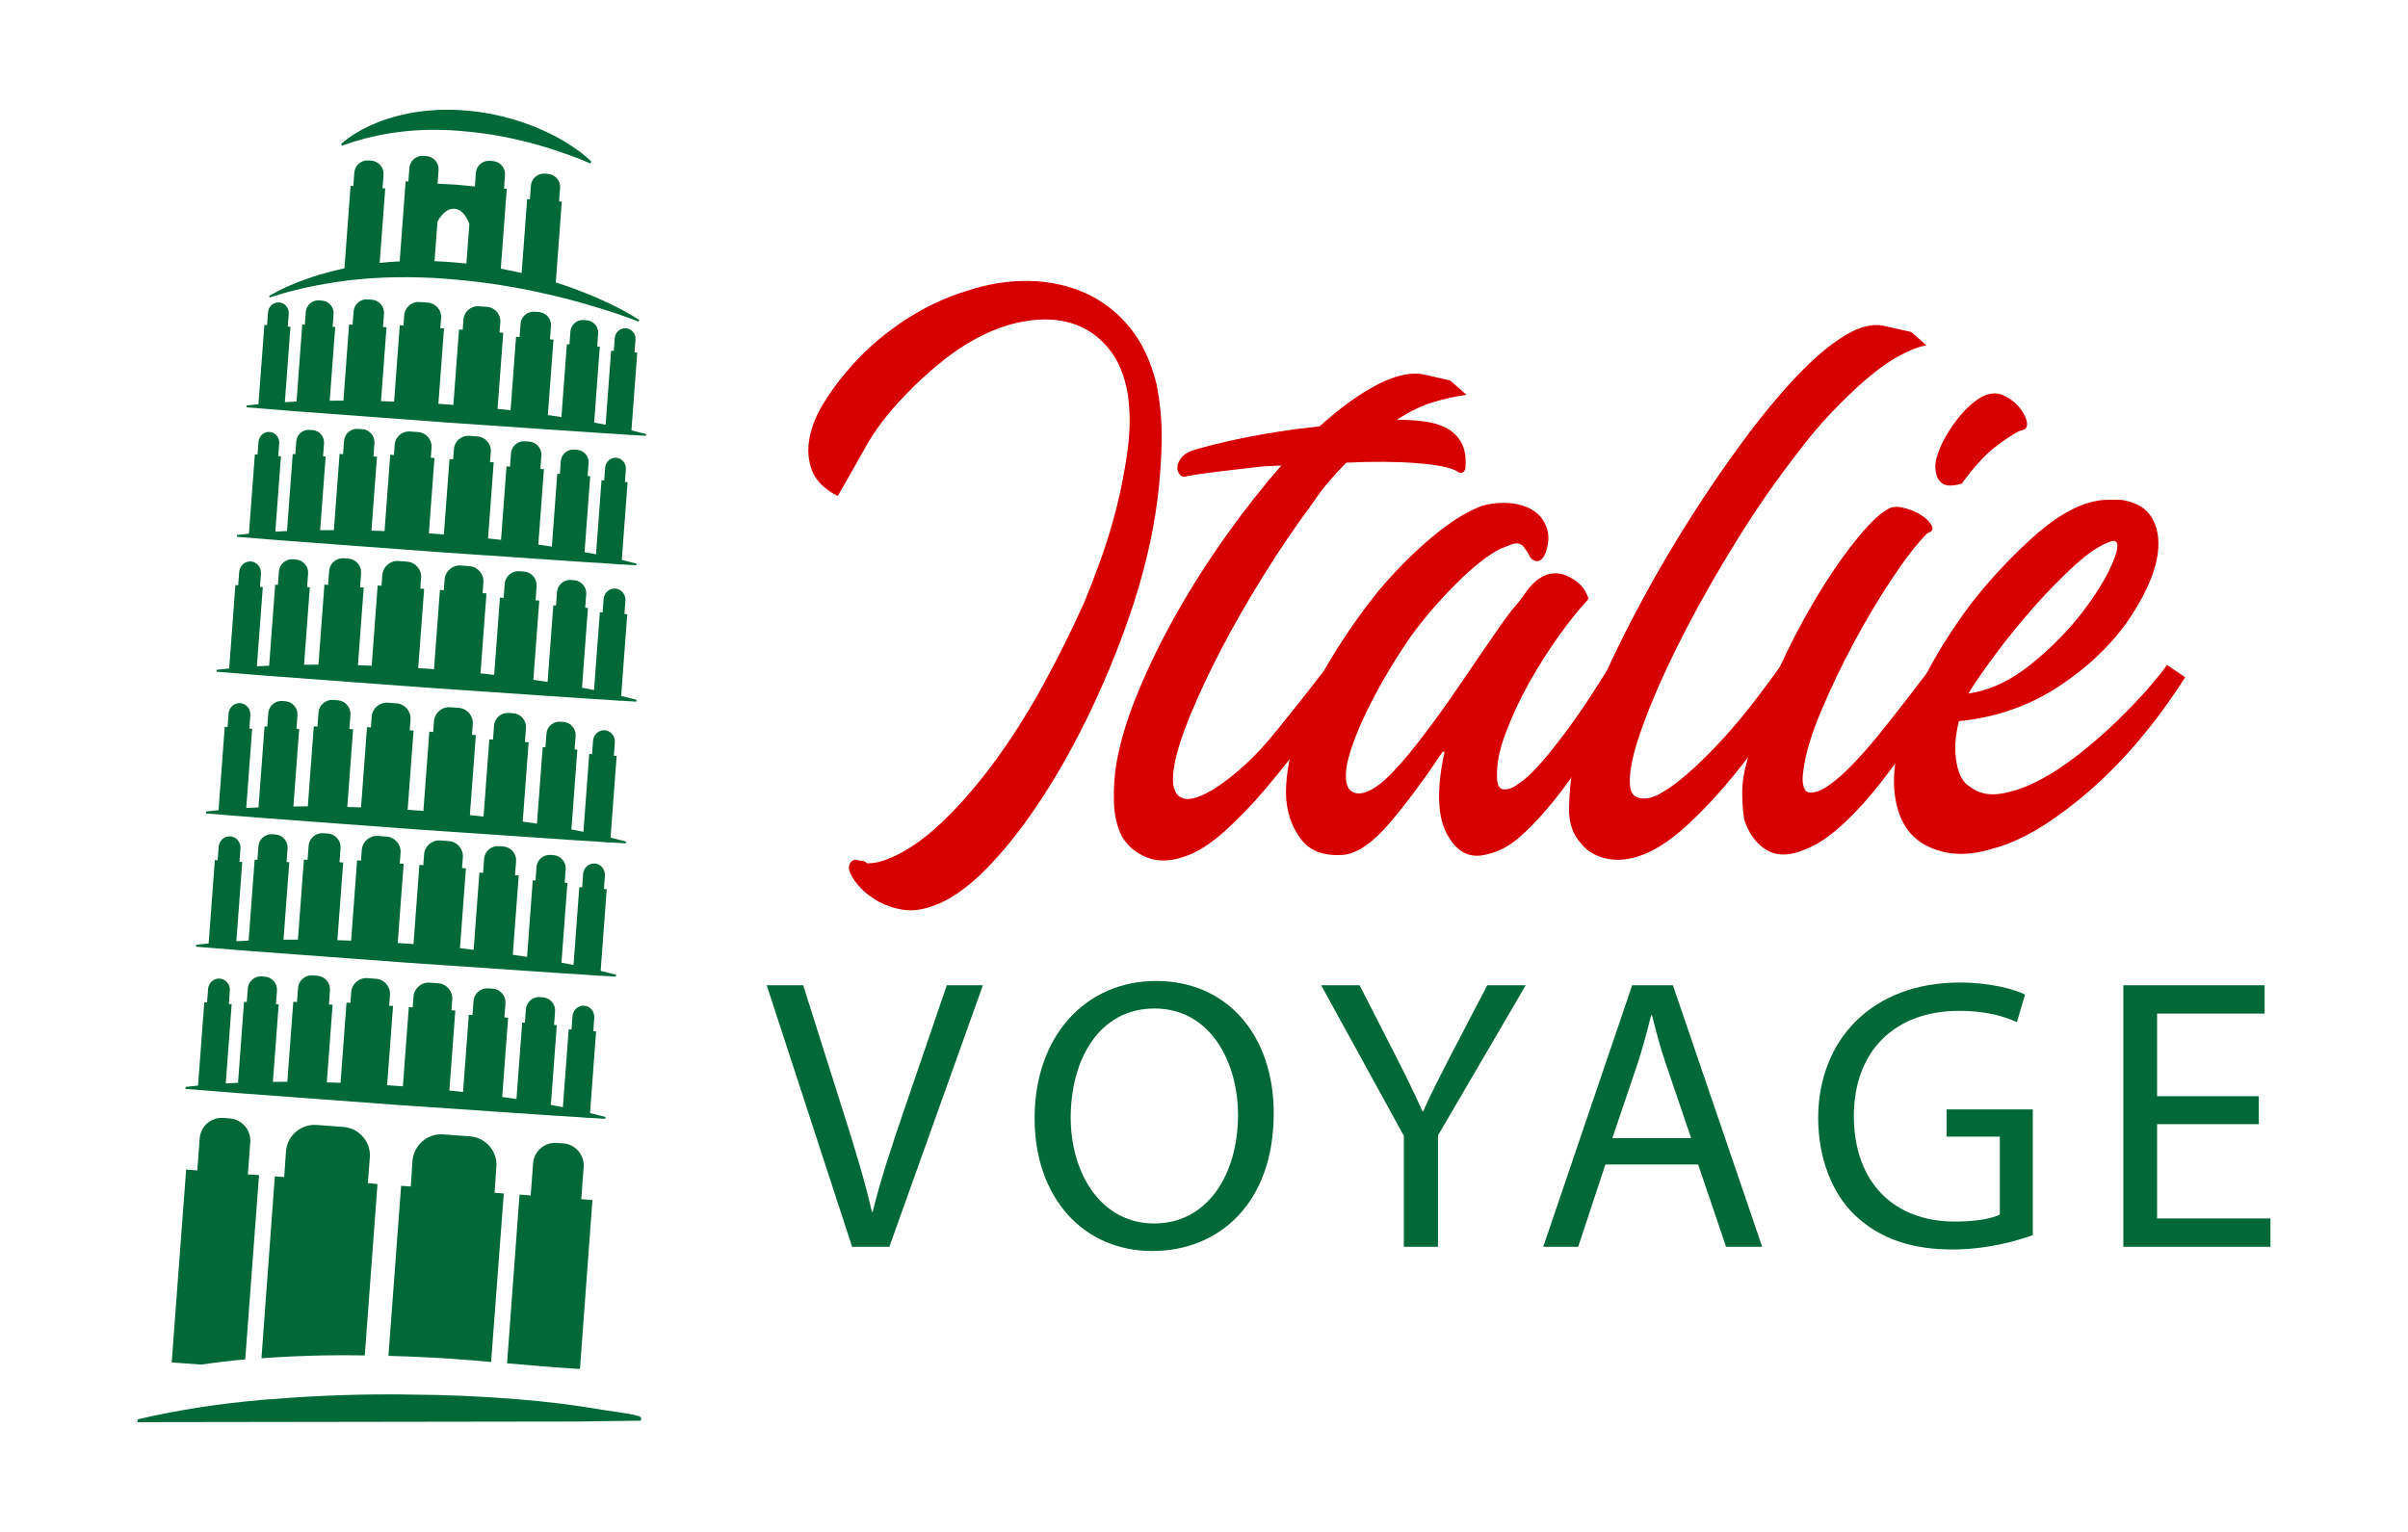
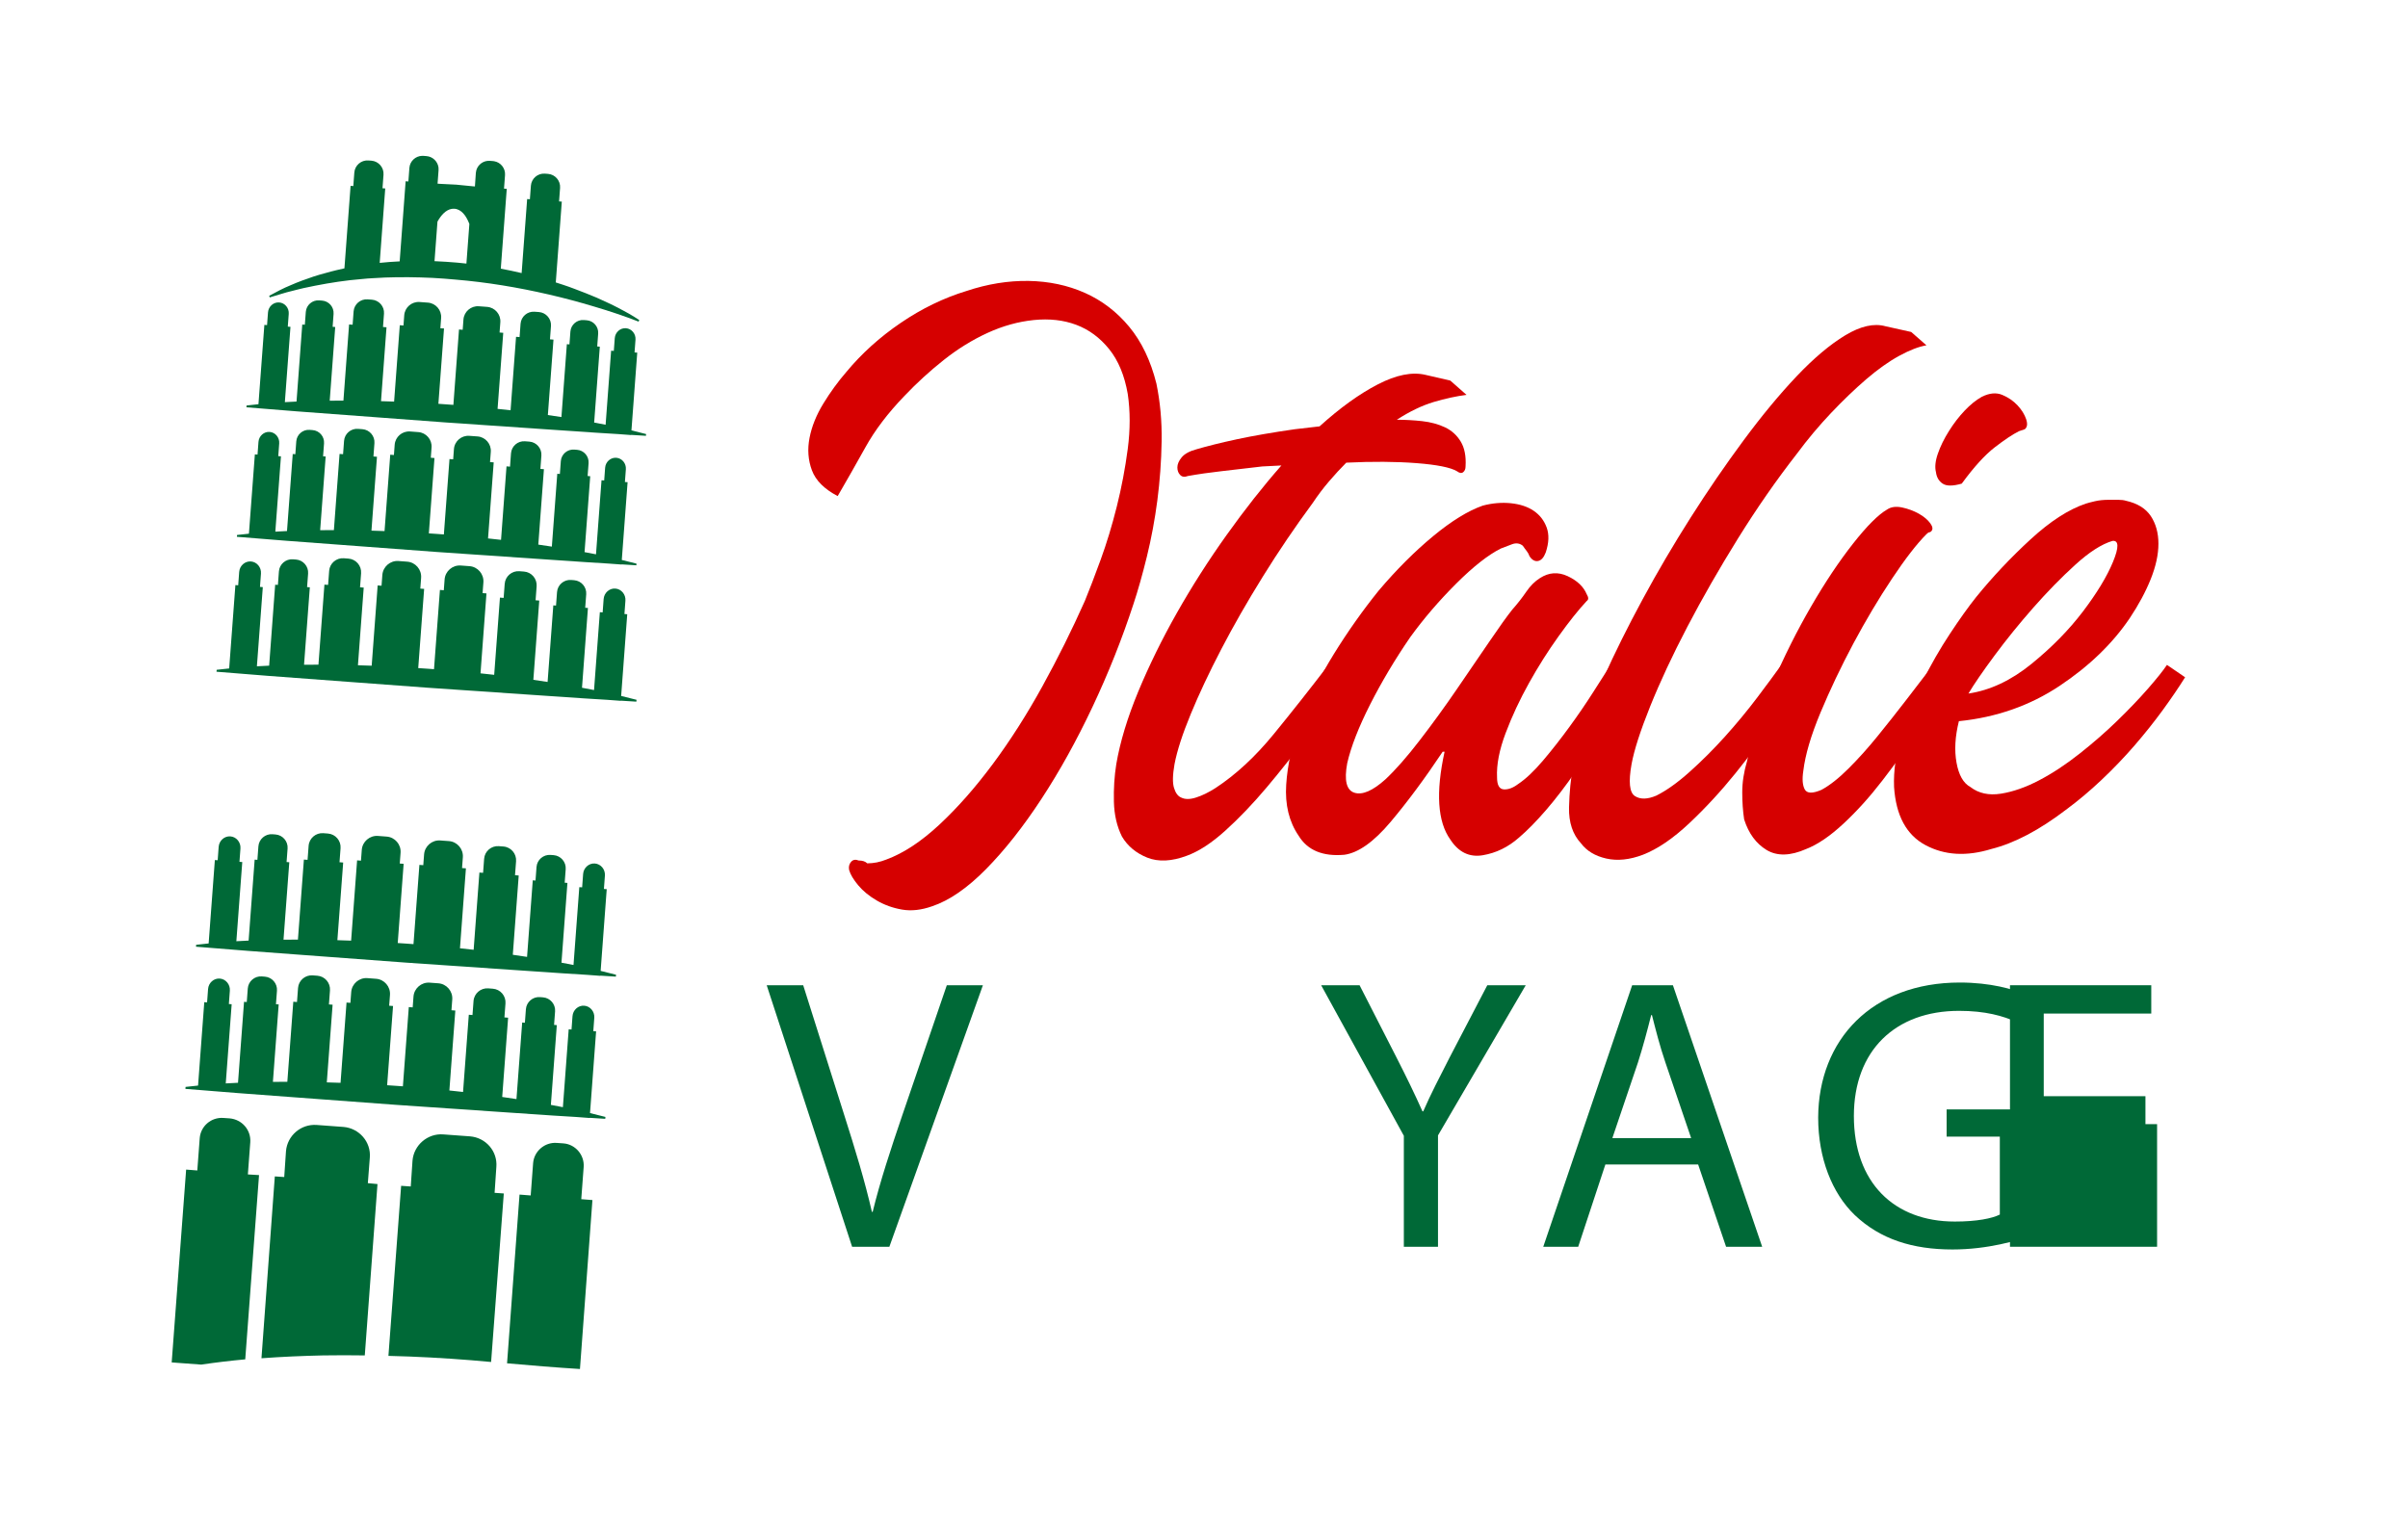
<svg xmlns="http://www.w3.org/2000/svg" version="1.1" id="Calque_1" x="0px" y="0px" width="110px" height="70px" viewBox="0 0 110 70" enable-background="new 0 0 110 70" xml:space="preserve">
  <g>
    <g>
      <g>
        <g>
          <path fill="#D60000" d="M42.581,41.411c-0.495,0.175-0.952,0.225-1.373,0.152c-0.422-0.072-0.807-0.211-1.155-0.414      s-0.632-0.436-0.85-0.697s-0.356-0.494-0.414-0.697c-0.029-0.146,0-0.27,0.087-0.37c0.087-0.103,0.203-0.124,0.349-0.065      c0.174,0,0.305,0.043,0.392,0.13c0.145,0,0.29-0.015,0.436-0.043c0.145-0.029,0.29-0.073,0.436-0.131      c0.785-0.29,1.591-0.821,2.419-1.591c0.828-0.771,1.641-1.693,2.441-2.769c0.799-1.075,1.554-2.259,2.267-3.553      c0.712-1.293,1.358-2.594,1.94-3.901c0.203-0.494,0.443-1.118,0.719-1.875c0.276-0.755,0.523-1.569,0.741-2.44      c0.218-0.872,0.385-1.751,0.501-2.638c0.116-0.886,0.116-1.722,0-2.507c-0.146-0.842-0.429-1.525-0.85-2.049      c-0.422-0.523-0.923-0.893-1.504-1.111c-0.582-0.218-1.228-0.29-1.94-0.218c-0.712,0.073-1.417,0.269-2.114,0.589      s-1.366,0.734-2.005,1.242c-0.64,0.508-1.235,1.053-1.787,1.635c-0.756,0.784-1.352,1.568-1.787,2.354      c-0.436,0.785-0.858,1.525-1.264,2.224c-0.61-0.319-1.003-0.712-1.177-1.177s-0.21-0.959-0.109-1.482s0.312-1.047,0.632-1.57      c0.32-0.522,0.668-1.002,1.046-1.438c0.698-0.843,1.526-1.592,2.485-2.245c0.959-0.654,1.961-1.141,3.008-1.46      c0.959-0.32,1.903-0.473,2.833-0.459c0.93,0.016,1.787,0.197,2.572,0.545c0.785,0.35,1.46,0.865,2.027,1.549      c0.566,0.683,0.98,1.547,1.242,2.594c0.174,0.843,0.254,1.721,0.24,2.637c-0.015,0.916-0.081,1.816-0.196,2.702      c-0.116,0.888-0.276,1.744-0.479,2.572c-0.204,0.828-0.407,1.548-0.61,2.158c-0.523,1.599-1.148,3.168-1.874,4.708      c-0.727,1.54-1.504,2.942-2.333,4.206c-0.828,1.265-1.671,2.333-2.528,3.204C44.187,40.583,43.366,41.149,42.581,41.411z" />
          <path fill="#D60000" d="M63.81,19.18c0.377,0,0.763,0.021,1.155,0.064c0.392,0.044,0.741,0.139,1.046,0.283      c0.305,0.146,0.545,0.364,0.719,0.654c0.174,0.291,0.247,0.669,0.218,1.134c0,0.116-0.037,0.204-0.109,0.261      c-0.073,0.059-0.167,0.045-0.283-0.043c-0.291-0.174-0.909-0.297-1.853-0.371c-0.944-0.072-2.013-0.079-3.204-0.021      c-0.261,0.262-0.523,0.545-0.784,0.851c-0.262,0.305-0.509,0.632-0.741,0.98c-0.814,1.104-1.577,2.23-2.289,3.379      c-0.712,1.148-1.345,2.252-1.896,3.313c-0.552,1.062-1.018,2.049-1.395,2.965c-0.378,0.915-0.625,1.678-0.741,2.288      c-0.087,0.494-0.095,0.857-0.022,1.09c0.072,0.233,0.181,0.378,0.327,0.436c0.174,0.088,0.399,0.088,0.675,0      c0.276-0.087,0.574-0.231,0.894-0.436c0.93-0.61,1.815-1.431,2.659-2.463c0.843-1.031,1.686-2.1,2.529-3.204l0.915,0.697      c-0.61,0.844-1.235,1.693-1.875,2.551s-1.271,1.656-1.896,2.397c-0.625,0.741-1.25,1.395-1.875,1.961      c-0.625,0.567-1.214,0.953-1.766,1.155c-0.697,0.262-1.301,0.29-1.809,0.088c-0.508-0.203-0.894-0.523-1.155-0.959      c-0.232-0.465-0.355-0.995-0.37-1.592c-0.015-0.595,0.021-1.169,0.109-1.722c0.174-1.017,0.509-2.121,1.002-3.313      c0.495-1.191,1.083-2.391,1.766-3.597c0.683-1.206,1.438-2.391,2.267-3.553s1.664-2.224,2.507-3.183l-0.872,0.044      c-0.727,0.087-1.351,0.16-1.875,0.218c-0.523,0.059-1.032,0.131-1.525,0.219c-0.146,0.058-0.262,0.043-0.349-0.045      c-0.087-0.086-0.131-0.202-0.131-0.348s0.065-0.299,0.196-0.458s0.355-0.284,0.676-0.37c0.494-0.146,1.112-0.299,1.853-0.459      c0.741-0.158,1.62-0.312,2.638-0.457l1.133-0.131c0.93-0.842,1.816-1.482,2.659-1.918c0.842-0.436,1.569-0.581,2.179-0.436      l1.134,0.262l0.741,0.653c-0.465,0.059-0.966,0.167-1.504,0.327C64.95,18.533,64.391,18.802,63.81,19.18z" />
          <path fill="#D60000" d="M68.561,25.064c-0.582,0.291-1.264,0.828-2.049,1.612c-0.785,0.785-1.482,1.599-2.092,2.441      c-0.698,1.018-1.308,2.042-1.831,3.073c-0.523,1.032-0.872,1.926-1.046,2.681c-0.146,0.785-0.037,1.236,0.327,1.352      c0.363,0.116,0.835-0.087,1.417-0.61c0.465-0.436,0.988-1.031,1.569-1.787c0.581-0.755,1.14-1.525,1.678-2.311      c0.538-0.784,1.039-1.518,1.504-2.201c0.464-0.683,0.813-1.17,1.046-1.46c0.232-0.262,0.443-0.53,0.632-0.807      c0.188-0.276,0.398-0.486,0.632-0.632c0.406-0.262,0.827-0.291,1.264-0.088c0.437,0.204,0.726,0.479,0.872,0.828      c0.088,0.146,0.088,0.248,0,0.306c-0.379,0.407-0.807,0.944-1.286,1.613c-0.479,0.668-0.93,1.38-1.351,2.136      c-0.422,0.756-0.778,1.519-1.068,2.288c-0.291,0.771-0.421,1.446-0.392,2.027c0,0.349,0.102,0.53,0.305,0.545      c0.203,0.015,0.421-0.065,0.653-0.24c0.349-0.231,0.727-0.588,1.134-1.067c0.406-0.479,0.806-0.988,1.198-1.526      c0.393-0.537,0.756-1.067,1.09-1.591c0.334-0.522,0.604-0.944,0.807-1.264c0.029,0.029,0.094,0.072,0.195,0.131      s0.211,0.116,0.328,0.174c0.115,0.087,0.246,0.175,0.393,0.262c-0.379,0.756-0.779,1.497-1.199,2.224      c-0.422,0.727-0.857,1.416-1.309,2.07c-0.45,0.653-0.9,1.242-1.351,1.766c-0.451,0.522-0.865,0.944-1.242,1.264      c-0.495,0.437-1.046,0.705-1.656,0.807c-0.61,0.102-1.105-0.138-1.482-0.719c-0.582-0.813-0.669-2.15-0.261-4.011h-0.087      c-0.814,1.221-1.606,2.288-2.376,3.204c-0.77,0.915-1.475,1.416-2.114,1.504c-0.987,0.087-1.685-0.203-2.092-0.872      c-0.436-0.639-0.625-1.417-0.566-2.332c0.059-0.916,0.276-1.882,0.654-2.899c0.378-1.017,0.887-2.041,1.525-3.073      c0.639-1.031,1.322-1.997,2.049-2.898c0.813-0.959,1.642-1.787,2.485-2.485c0.843-0.697,1.598-1.161,2.267-1.395      c0.436-0.115,0.864-0.152,1.286-0.109c0.42,0.044,0.77,0.16,1.046,0.35c0.275,0.188,0.472,0.443,0.588,0.763      c0.116,0.32,0.102,0.697-0.043,1.133c-0.088,0.233-0.204,0.364-0.349,0.393c-0.146,0.029-0.277-0.044-0.393-0.218      c-0.029-0.087-0.073-0.167-0.131-0.24c-0.059-0.072-0.116-0.152-0.175-0.239c-0.146-0.116-0.312-0.138-0.5-0.065      C68.873,24.941,68.706,25.006,68.561,25.064z" />
          <path fill="#D60000" d="M86.128,14.907l1.177,0.262l0.697,0.61c-0.349,0.059-0.763,0.218-1.242,0.479      c-0.479,0.261-0.98,0.618-1.504,1.067c-0.523,0.451-1.062,0.967-1.613,1.548c-0.552,0.582-1.075,1.206-1.569,1.874      c-0.93,1.192-1.823,2.479-2.681,3.858c-0.857,1.381-1.628,2.725-2.311,4.032s-1.249,2.521-1.7,3.64      c-0.45,1.119-0.733,1.999-0.85,2.638c-0.146,0.814-0.095,1.301,0.152,1.46c0.247,0.16,0.574,0.153,0.981-0.021      c0.464-0.232,0.973-0.595,1.525-1.09c0.552-0.493,1.09-1.031,1.613-1.612c0.522-0.581,1.009-1.17,1.46-1.766      c0.45-0.596,0.82-1.097,1.111-1.504l0.872,0.61c-0.232,0.465-0.618,1.097-1.155,1.896c-0.538,0.8-1.141,1.613-1.809,2.441      c-0.669,0.828-1.373,1.591-2.114,2.289c-0.741,0.697-1.446,1.177-2.114,1.438c-0.61,0.232-1.171,0.29-1.679,0.174      c-0.508-0.115-0.894-0.349-1.155-0.697c-0.377-0.406-0.559-0.951-0.545-1.635c0.016-0.683,0.081-1.344,0.196-1.983      c0.059-0.494,0.211-1.075,0.458-1.743c0.247-0.669,0.56-1.41,0.938-2.224c0.493-1.104,1.082-2.289,1.765-3.553      c0.683-1.265,1.417-2.514,2.202-3.749c0.784-1.234,1.591-2.411,2.419-3.53s1.635-2.094,2.419-2.922      c0.785-0.828,1.526-1.452,2.224-1.874C84.995,14.9,85.605,14.762,86.128,14.907z" />
          <path fill="#D60000" d="M88.219,24.279c-0.029,0.029-0.059,0.044-0.087,0.044c-0.029,0-0.073,0.029-0.131,0.087      c-0.436,0.437-0.959,1.111-1.569,2.027c-0.61,0.915-1.198,1.903-1.766,2.964c-0.566,1.062-1.067,2.114-1.504,3.161      c-0.436,1.046-0.697,1.933-0.784,2.659c-0.059,0.378-0.037,0.661,0.065,0.85c0.102,0.189,0.355,0.196,0.763,0.021      c0.377-0.203,0.791-0.529,1.242-0.98c0.45-0.45,0.894-0.944,1.329-1.482c0.437-0.537,0.872-1.09,1.309-1.656      c0.436-0.566,0.842-1.097,1.221-1.591l0.915,0.566c-0.436,0.727-0.938,1.504-1.504,2.332s-1.141,1.62-1.722,2.376      c-0.582,0.756-1.178,1.417-1.788,1.983c-0.609,0.566-1.177,0.952-1.699,1.155c-0.728,0.32-1.33,0.334-1.81,0.044      c-0.479-0.291-0.82-0.756-1.024-1.396c-0.058-0.377-0.087-0.791-0.087-1.242c0-0.45,0.072-0.922,0.218-1.417      c0.233-1.104,0.618-2.281,1.155-3.531c0.537-1.249,1.126-2.426,1.766-3.53c0.639-1.104,1.278-2.063,1.918-2.877      c0.639-0.813,1.162-1.337,1.569-1.569c0.174-0.116,0.399-0.146,0.676-0.088c0.275,0.059,0.529,0.153,0.763,0.283      c0.232,0.131,0.406,0.277,0.523,0.437C88.292,24.069,88.307,24.192,88.219,24.279z M92.492,19.615l-0.262,0.088      c-0.291,0.145-0.661,0.392-1.111,0.74c-0.451,0.349-0.952,0.901-1.504,1.656c-0.407,0.117-0.698,0.117-0.872,0      c-0.175-0.115-0.276-0.29-0.306-0.523c-0.059-0.231-0.029-0.516,0.088-0.85c0.115-0.334,0.283-0.676,0.501-1.023      c0.218-0.35,0.458-0.662,0.72-0.938c0.261-0.276,0.522-0.486,0.784-0.633c0.349-0.174,0.661-0.203,0.938-0.087      c0.275,0.116,0.508,0.276,0.697,0.479c0.188,0.203,0.319,0.414,0.393,0.633C92.629,19.375,92.607,19.527,92.492,19.615z" />
          <path fill="#D60000" d="M89.484,32.954c-0.174,0.698-0.211,1.33-0.108,1.896c0.102,0.566,0.312,0.938,0.632,1.111      c0.377,0.291,0.843,0.393,1.395,0.306s1.134-0.29,1.744-0.61c0.61-0.319,1.228-0.727,1.853-1.221s1.199-0.995,1.722-1.504      c0.523-0.508,0.988-0.995,1.396-1.46c0.406-0.465,0.697-0.828,0.871-1.09l0.829,0.566c-0.291,0.465-0.633,0.967-1.024,1.504      c-0.393,0.538-0.822,1.075-1.286,1.613c-0.466,0.538-0.967,1.061-1.504,1.569c-0.538,0.509-1.083,0.966-1.635,1.373      c-1.221,0.93-2.354,1.525-3.4,1.787c-1.134,0.349-2.136,0.291-3.008-0.175c-0.872-0.464-1.352-1.351-1.438-2.659      c-0.028-0.726,0.08-1.511,0.327-2.354s0.566-1.656,0.959-2.441c0.392-0.784,0.813-1.519,1.264-2.201      c0.45-0.683,0.851-1.242,1.199-1.679c0.755-0.93,1.583-1.809,2.484-2.637c0.9-0.828,1.744-1.373,2.528-1.635      c0.087-0.028,0.225-0.065,0.414-0.109c0.188-0.044,0.399-0.065,0.632-0.065c0.146,0,0.291,0,0.437,0      c0.145,0,0.262,0.016,0.349,0.044c0.523,0.116,0.9,0.349,1.134,0.697c0.231,0.349,0.349,0.771,0.349,1.265      s-0.117,1.031-0.349,1.612c-0.233,0.582-0.553,1.177-0.959,1.787c-0.785,1.163-1.854,2.195-3.204,3.096      C92.732,32.242,91.199,32.78,89.484,32.954z M96.502,24.716c-0.494,0.146-1.062,0.509-1.7,1.09      c-0.64,0.581-1.279,1.235-1.918,1.961c-0.64,0.728-1.229,1.454-1.766,2.18c-0.538,0.727-0.938,1.308-1.198,1.744      c0.987-0.146,1.946-0.596,2.877-1.352c0.93-0.755,1.714-1.555,2.354-2.397c0.639-0.843,1.097-1.598,1.373-2.267      S96.792,24.687,96.502,24.716z" />
        </g>
      </g>
      <g>
        <g>
          <path fill="#006937" d="M38.925,56.97l-3.901-11.95h1.667l1.861,5.887c0.514,1.613,0.958,3.067,1.277,4.468h0.036      c0.336-1.383,0.833-2.891,1.365-4.45l2.021-5.904H44.9l-4.273,11.95H38.925z" />
-           <path fill="#006937" d="M58.185,50.87c0,4.113-2.5,6.295-5.55,6.295c-3.156,0-5.373-2.447-5.373-6.064      c0-3.794,2.358-6.276,5.55-6.276C56.075,44.824,58.185,47.324,58.185,50.87z M48.911,51.065c0,2.553,1.383,4.841,3.813,4.841      c2.447,0,3.83-2.252,3.83-4.965c0-2.376-1.241-4.858-3.812-4.858C50.188,46.083,48.911,48.441,48.911,51.065z" />
          <path fill="#006937" d="M64.129,56.97v-5.071l-3.777-6.879h1.755l1.685,3.298c0.461,0.904,0.815,1.631,1.188,2.464h0.035      c0.337-0.779,0.745-1.56,1.206-2.464l1.72-3.298h1.756l-4.008,6.861v5.089H64.129z" />
          <path fill="#006937" d="M73.335,53.211l-1.241,3.759h-1.596l4.061-11.95h1.861l4.078,11.95h-1.649l-1.276-3.759H73.335z       M77.253,52.005l-1.17-3.439c-0.266-0.78-0.443-1.489-0.62-2.181h-0.036c-0.177,0.709-0.372,1.436-0.603,2.163l-1.17,3.457      H77.253z" />
          <path fill="#006937" d="M92.861,56.438c-0.691,0.249-2.057,0.656-3.67,0.656c-1.809,0-3.298-0.461-4.469-1.578      c-1.028-0.993-1.666-2.589-1.666-4.45c0.018-3.563,2.464-6.17,6.472-6.17c1.383,0,2.464,0.301,2.979,0.549l-0.372,1.26      c-0.639-0.284-1.437-0.515-2.643-0.515c-2.907,0-4.805,1.809-4.805,4.805c0,3.032,1.826,4.823,4.61,4.823      c1.011,0,1.702-0.142,2.057-0.319v-3.563h-2.43v-1.241h3.937V56.438z" />
-           <path fill="#006937" d="M103.184,51.367h-4.646v4.309h5.178v1.294h-6.72V45.02h6.454v1.294h-4.912v3.776h4.646V51.367z" />
+           <path fill="#006937" d="M103.184,51.367h-4.646v4.309v1.294h-6.72V45.02h6.454v1.294h-4.912v3.776h4.646V51.367z" />
        </g>
      </g>
    </g>
    <g>
      <g>
        <g>
          <path fill="#006937" d="M28.141,44.54c-0.234-0.062-0.468-0.12-0.703-0.176l0.278-3.734l-0.128-0.01l0.045-0.61      c0.021-0.283-0.186-0.532-0.459-0.553c-0.273-0.02-0.515,0.195-0.536,0.479l-0.045,0.61l-0.129-0.009l-0.265,3.557      c-0.183-0.036-0.366-0.071-0.55-0.105l0.272-3.645l-0.125-0.01l0.046-0.618c0.024-0.327-0.224-0.616-0.552-0.641l-0.14-0.01      c-0.328-0.024-0.617,0.224-0.641,0.552l-0.046,0.618l-0.125-0.01l-0.261,3.499c-0.217-0.033-0.434-0.065-0.651-0.097l0.27-3.622      l-0.169-0.013l0.048-0.641c0.025-0.343-0.234-0.645-0.578-0.671l-0.211-0.016c-0.343-0.025-0.645,0.234-0.67,0.578l-0.048,0.641      l-0.168-0.013l-0.263,3.529c-0.208-0.023-0.416-0.046-0.625-0.068l0.272-3.653l-0.177-0.013l0.037-0.493      c0.028-0.378-0.258-0.711-0.636-0.739l-0.396-0.029c-0.378-0.028-0.71,0.259-0.739,0.637l-0.037,0.493l-0.177-0.014l-0.27,3.621      c-0.096-0.007-0.192-0.015-0.288-0.021c-0.144-0.011-0.288-0.02-0.432-0.029l0.27-3.619l-0.177-0.014l0.037-0.493      c0.028-0.378-0.258-0.71-0.637-0.738l-0.396-0.03c-0.378-0.027-0.711,0.259-0.739,0.637l-0.037,0.493l-0.177-0.014l-0.273,3.669      c-0.209-0.008-0.419-0.015-0.628-0.021l0.265-3.549L15.509,39.4l0.048-0.642c0.026-0.343-0.234-0.645-0.578-0.67l-0.21-0.016      c-0.343-0.025-0.645,0.234-0.671,0.577l-0.048,0.641l-0.168-0.012l-0.272,3.657c-0.22,0-0.439,0.002-0.659,0.004l0.264-3.539      l-0.124-0.01l0.046-0.618c0.024-0.328-0.224-0.616-0.552-0.641l-0.14-0.011c-0.328-0.024-0.616,0.225-0.641,0.553l-0.046,0.617      l-0.125-0.009l-0.276,3.699c-0.187,0.009-0.373,0.019-0.56,0.029l0.27-3.618l-0.128-0.01l0.045-0.61      c0.021-0.283-0.186-0.532-0.459-0.553c-0.274-0.021-0.515,0.195-0.536,0.479l-0.045,0.61L9.815,39.3l-0.284,3.81      c-0.19,0.02-0.381,0.039-0.571,0.062l-0.006,0.087l2.396,0.192l2.397,0.179l4.794,0.356l4.796,0.328l2.398,0.163l1.07,0.067      l0.616,0.046l0-0.008l0.713,0.045L28.141,44.54z" />
-           <path fill="#006937" d="M28.595,38.453c-0.234-0.063-0.469-0.12-0.704-0.177l0.278-3.733l-0.128-0.01l0.045-0.61      c0.021-0.284-0.186-0.532-0.459-0.553c-0.273-0.021-0.515,0.195-0.536,0.479l-0.045,0.61l-0.129-0.01l-0.265,3.558      c-0.183-0.037-0.366-0.072-0.549-0.106l0.271-3.645l-0.125-0.009l0.046-0.618c0.024-0.328-0.224-0.616-0.552-0.641l-0.14-0.011      c-0.328-0.024-0.617,0.224-0.641,0.552l-0.046,0.618l-0.125-0.009l-0.261,3.499c-0.217-0.033-0.434-0.065-0.651-0.097      l0.27-3.622l-0.169-0.013l0.048-0.641c0.026-0.344-0.234-0.646-0.578-0.671l-0.211-0.016c-0.343-0.025-0.645,0.234-0.67,0.577      l-0.048,0.642l-0.168-0.013l-0.263,3.529c-0.208-0.024-0.416-0.047-0.625-0.068l0.272-3.653l-0.177-0.014l0.037-0.492      c0.028-0.379-0.258-0.711-0.636-0.739l-0.396-0.029c-0.378-0.028-0.71,0.258-0.739,0.636l-0.037,0.493l-0.177-0.013l-0.27,3.621      c-0.096-0.008-0.192-0.015-0.288-0.021c-0.144-0.011-0.288-0.021-0.432-0.03l0.27-3.619l-0.177-0.013l0.037-0.493      c0.028-0.378-0.258-0.711-0.637-0.739l-0.396-0.029c-0.378-0.028-0.711,0.258-0.739,0.637l-0.037,0.493l-0.177-0.014      l-0.273,3.668c-0.209-0.008-0.419-0.015-0.628-0.021l0.265-3.549l-0.168-0.013l0.047-0.641c0.026-0.343-0.234-0.645-0.578-0.671      l-0.21-0.016c-0.343-0.025-0.645,0.234-0.671,0.578l-0.047,0.641l-0.169-0.013l-0.272,3.657      c-0.22,0.001-0.439,0.002-0.659,0.005l0.264-3.54l-0.124-0.009l0.046-0.618c0.024-0.328-0.224-0.616-0.552-0.642l-0.14-0.01      c-0.328-0.024-0.616,0.224-0.641,0.552l-0.046,0.618l-0.125-0.01l-0.276,3.7c-0.187,0.008-0.373,0.018-0.56,0.028l0.27-3.618      l-0.128-0.009l0.045-0.61c0.021-0.284-0.186-0.532-0.459-0.553c-0.274-0.021-0.515,0.194-0.536,0.479l-0.045,0.61l-0.129-0.01      l-0.284,3.81c-0.19,0.019-0.381,0.039-0.571,0.062L9.408,37.17l2.396,0.192l2.397,0.179l4.794,0.357l4.796,0.327l2.398,0.164      l1.07,0.066l0.616,0.046l0-0.007l0.713,0.044L28.595,38.453z" />
          <path fill="#006937" d="M29.078,31.977c-0.234-0.062-0.469-0.12-0.703-0.176l0.278-3.734l-0.128-0.01l0.045-0.61      c0.021-0.283-0.186-0.532-0.459-0.553c-0.274-0.021-0.515,0.195-0.536,0.479l-0.045,0.61l-0.128-0.01l-0.265,3.558      c-0.183-0.036-0.367-0.072-0.55-0.105l0.271-3.645l-0.125-0.01l0.046-0.618c0.024-0.328-0.224-0.616-0.552-0.641l-0.14-0.011      c-0.328-0.024-0.616,0.225-0.641,0.553L25.4,27.671l-0.124-0.009l-0.261,3.499c-0.217-0.033-0.434-0.065-0.651-0.097l0.27-3.622      l-0.168-0.013l0.048-0.641c0.025-0.343-0.234-0.646-0.578-0.671l-0.211-0.016c-0.343-0.025-0.645,0.234-0.67,0.578l-0.048,0.641      l-0.169-0.013l-0.263,3.529c-0.208-0.023-0.417-0.047-0.625-0.068l0.272-3.653l-0.177-0.013l0.037-0.493      c0.028-0.378-0.258-0.711-0.637-0.739l-0.396-0.029c-0.378-0.028-0.711,0.259-0.739,0.637l-0.037,0.493l-0.177-0.014      l-0.27,3.621c-0.096-0.007-0.192-0.015-0.288-0.021c-0.144-0.011-0.289-0.02-0.433-0.029l0.27-3.619L19.2,26.896l0.037-0.493      c0.028-0.378-0.258-0.711-0.636-0.738l-0.396-0.03c-0.378-0.028-0.71,0.259-0.739,0.637l-0.037,0.493l-0.177-0.014l-0.273,3.668      c-0.209-0.007-0.418-0.014-0.628-0.02l0.264-3.549l-0.168-0.013l0.048-0.642c0.025-0.343-0.234-0.645-0.578-0.67l-0.211-0.016      c-0.343-0.026-0.645,0.234-0.67,0.577l-0.048,0.641l-0.168-0.013l-0.273,3.658c-0.219,0-0.439,0.002-0.658,0.004l0.264-3.54      l-0.125-0.009l0.046-0.618c0.024-0.328-0.224-0.616-0.552-0.641l-0.14-0.011c-0.328-0.024-0.617,0.224-0.641,0.552l-0.046,0.618      l-0.125-0.009l-0.275,3.699c-0.187,0.008-0.373,0.018-0.56,0.029l0.27-3.618l-0.129-0.01l0.045-0.61      c0.021-0.283-0.186-0.532-0.459-0.553s-0.515,0.195-0.536,0.479l-0.045,0.61l-0.128-0.01l-0.284,3.81      c-0.19,0.019-0.38,0.039-0.571,0.062L9.89,30.694l2.396,0.192l2.397,0.179l4.794,0.356l4.796,0.328l2.398,0.163l1.069,0.066      l0.616,0.046l0-0.007l0.713,0.045L29.078,31.977z" />
          <path fill="#006937" d="M29.073,25.754c-0.223-0.059-0.446-0.114-0.669-0.167l0.265-3.553l-0.122-0.009l0.043-0.582      c0.02-0.27-0.176-0.506-0.437-0.525c-0.261-0.02-0.49,0.186-0.51,0.455l-0.043,0.581l-0.122-0.009l-0.252,3.384      c-0.174-0.034-0.348-0.068-0.523-0.1l0.259-3.468l-0.119-0.01l0.044-0.588c0.023-0.312-0.213-0.586-0.525-0.609l-0.133-0.01      c-0.312-0.023-0.586,0.213-0.61,0.525l-0.043,0.588l-0.119-0.009l-0.248,3.329c-0.206-0.031-0.413-0.063-0.619-0.092      l0.257-3.446l-0.161-0.013l0.045-0.609c0.024-0.326-0.223-0.613-0.549-0.638l-0.201-0.015c-0.327-0.025-0.614,0.223-0.638,0.549      l-0.045,0.61l-0.16-0.013l-0.25,3.358c-0.198-0.022-0.396-0.044-0.594-0.065l0.259-3.475l-0.168-0.014l0.035-0.469      c0.027-0.359-0.246-0.676-0.605-0.703l-0.376-0.027c-0.36-0.027-0.676,0.245-0.703,0.605l-0.035,0.469l-0.168-0.013      l-0.257,3.445c-0.091-0.007-0.183-0.015-0.274-0.021c-0.137-0.01-0.274-0.02-0.412-0.028l0.257-3.443l-0.168-0.013l0.035-0.469      c0.027-0.36-0.246-0.676-0.605-0.703l-0.377-0.028c-0.36-0.026-0.676,0.245-0.703,0.605l-0.035,0.47l-0.168-0.014l-0.26,3.49      c-0.199-0.008-0.398-0.014-0.598-0.02l0.252-3.376l-0.161-0.013l0.045-0.609c0.024-0.326-0.223-0.613-0.549-0.638l-0.201-0.015      c-0.327-0.025-0.614,0.223-0.638,0.549l-0.045,0.609l-0.16-0.012l-0.259,3.48c-0.209,0-0.418,0.002-0.627,0.004l0.251-3.367      l-0.118-0.01l0.044-0.588c0.023-0.313-0.213-0.586-0.525-0.609l-0.133-0.01c-0.312-0.023-0.586,0.213-0.61,0.525l-0.043,0.588      l-0.119-0.01l-0.262,3.52c-0.177,0.008-0.355,0.018-0.533,0.028l0.257-3.442l-0.123-0.009l0.043-0.581      c0.02-0.27-0.177-0.506-0.437-0.525s-0.49,0.186-0.51,0.455l-0.043,0.58l-0.122-0.009l-0.271,3.624      c-0.181,0.019-0.362,0.037-0.543,0.059l-0.006,0.083l2.279,0.183l2.281,0.17l4.562,0.34l4.563,0.312l2.282,0.155l1.018,0.064      l0.585,0.043l0-0.007l0.679,0.043L29.073,25.754z" />
          <path fill="#006937" d="M29.514,19.834c-0.223-0.059-0.446-0.114-0.669-0.168l0.265-3.553l-0.123-0.009l0.043-0.581      c0.02-0.27-0.177-0.506-0.437-0.525s-0.49,0.186-0.51,0.455l-0.043,0.581l-0.123-0.009l-0.252,3.384      c-0.174-0.034-0.349-0.068-0.523-0.101l0.258-3.467l-0.118-0.01l0.043-0.588c0.023-0.313-0.213-0.586-0.525-0.609l-0.133-0.01      c-0.312-0.023-0.586,0.213-0.61,0.525l-0.044,0.588l-0.118-0.01l-0.248,3.33c-0.207-0.031-0.413-0.063-0.62-0.092l0.257-3.447      l-0.16-0.012l0.045-0.609c0.024-0.326-0.223-0.613-0.55-0.639l-0.201-0.014c-0.326-0.025-0.613,0.223-0.638,0.549l-0.045,0.609      l-0.161-0.012l-0.25,3.357c-0.198-0.021-0.396-0.043-0.594-0.064l0.259-3.476l-0.168-0.013l0.035-0.469      c0.027-0.359-0.246-0.676-0.605-0.703l-0.377-0.028c-0.36-0.026-0.676,0.246-0.703,0.605l-0.035,0.47l-0.168-0.014l-0.257,3.445      c-0.091-0.006-0.182-0.014-0.273-0.02c-0.137-0.01-0.274-0.02-0.412-0.029l0.257-3.443L20.116,15l0.035-0.469      c0.027-0.36-0.246-0.677-0.605-0.703L19.169,13.8c-0.36-0.026-0.676,0.245-0.703,0.604l-0.035,0.47l-0.168-0.013l-0.26,3.49      c-0.199-0.008-0.398-0.014-0.598-0.02l0.251-3.377l-0.16-0.012l0.045-0.609c0.024-0.326-0.223-0.613-0.55-0.639l-0.2-0.015      c-0.327-0.024-0.614,0.224-0.638,0.55l-0.045,0.609l-0.161-0.012l-0.259,3.48c-0.208,0-0.417,0.001-0.626,0.004l0.251-3.368      l-0.118-0.009l0.043-0.588c0.023-0.313-0.213-0.586-0.525-0.609l-0.133-0.01c-0.312-0.023-0.586,0.213-0.61,0.524l-0.044,0.588      l-0.118-0.009l-0.262,3.52c-0.178,0.008-0.355,0.018-0.533,0.027l0.256-3.441l-0.122-0.01l0.043-0.58      c0.021-0.27-0.176-0.506-0.437-0.525s-0.49,0.186-0.51,0.455l-0.043,0.58l-0.123-0.009l-0.27,3.624      c-0.181,0.018-0.362,0.037-0.543,0.059l-0.006,0.082l2.28,0.184l2.281,0.17l4.561,0.34l4.563,0.312l2.282,0.155l1.018,0.063      l0.586,0.044l0-0.007l0.679,0.042L29.514,19.834z" />
          <path fill="#006937" d="M27.657,51.038c-0.234-0.062-0.469-0.12-0.704-0.176l0.278-3.734l-0.128-0.01l0.045-0.61      c0.021-0.283-0.186-0.532-0.459-0.553c-0.274-0.021-0.515,0.195-0.536,0.479l-0.045,0.61l-0.129-0.01l-0.265,3.558      c-0.183-0.036-0.366-0.072-0.549-0.105l0.271-3.645l-0.125-0.01l0.046-0.618c0.025-0.328-0.224-0.616-0.552-0.641l-0.14-0.011      c-0.328-0.024-0.616,0.225-0.641,0.553l-0.046,0.618l-0.124-0.01l-0.261,3.499c-0.217-0.033-0.434-0.065-0.651-0.097l0.27-3.622      l-0.169-0.013l0.048-0.641c0.026-0.344-0.234-0.646-0.578-0.671l-0.21-0.016c-0.343-0.025-0.645,0.234-0.671,0.578l-0.048,0.641      l-0.168-0.013l-0.263,3.529c-0.208-0.023-0.416-0.047-0.625-0.068l0.272-3.653l-0.177-0.013l0.037-0.493      c0.028-0.378-0.258-0.711-0.636-0.739l-0.396-0.029c-0.378-0.028-0.711,0.259-0.739,0.637l-0.037,0.493l-0.177-0.014      l-0.27,3.621c-0.096-0.007-0.192-0.015-0.288-0.021c-0.144-0.011-0.288-0.02-0.432-0.029l0.27-3.62l-0.177-0.013l0.037-0.493      c0.028-0.378-0.258-0.711-0.636-0.738l-0.396-0.03c-0.378-0.028-0.711,0.259-0.739,0.637l-0.037,0.493l-0.177-0.014      l-0.273,3.668c-0.209-0.007-0.418-0.014-0.628-0.02l0.265-3.549l-0.168-0.013l0.048-0.642c0.025-0.343-0.234-0.645-0.578-0.67      l-0.211-0.016c-0.343-0.026-0.645,0.234-0.67,0.577l-0.048,0.641l-0.169-0.013l-0.272,3.658c-0.219,0-0.439,0.002-0.659,0.004      l0.264-3.54l-0.125-0.009l0.046-0.618c0.024-0.328-0.224-0.616-0.552-0.641l-0.14-0.011c-0.328-0.024-0.617,0.224-0.641,0.552      l-0.046,0.618l-0.125-0.009l-0.275,3.699c-0.187,0.008-0.373,0.018-0.56,0.029l0.27-3.618l-0.128-0.01l0.045-0.61      c0.021-0.283-0.186-0.532-0.459-0.553c-0.274-0.021-0.515,0.195-0.536,0.479l-0.045,0.61l-0.128-0.01l-0.284,3.81      c-0.19,0.019-0.38,0.039-0.571,0.062L8.47,49.756l2.396,0.192l2.397,0.179l4.794,0.356l4.796,0.328l2.398,0.163l1.069,0.066      l0.616,0.046l0-0.007l0.713,0.045L27.657,51.038z" />
          <g>
            <path fill="#006937" d="M17.244,54.105l-0.58,7.83c-0.63-0.01-1.27-0.01-1.91,0c-0.93,0.021-1.87,0.061-2.81,0.13l0.61-8.31       l0.43,0.029l0.08-1.18c0.06-0.71,0.68-1.25,1.4-1.2l1.23,0.091c0.71,0.06,1.26,0.68,1.2,1.399l-0.09,1.17L17.244,54.105z" />
            <path fill="#006937" d="M11.833,53.695l-0.63,8.42c-0.67,0.061-1.34,0.141-2.01,0.24l-1.35-0.1l0.66-8.811l0.51,0.04l0.11-1.47       c0.04-0.55,0.52-0.97,1.08-0.93l0.29,0.02c0.56,0.05,0.98,0.53,0.94,1.09l-0.11,1.471L11.833,53.695z" />
            <path fill="#006937" d="M23.014,54.535l-0.58,7.7c-0.31-0.029-0.61-0.05-0.91-0.08c-1.25-0.1-2.52-0.17-3.78-0.199l0.58-7.771       l0.44,0.03l0.08-1.181c0.06-0.71,0.69-1.25,1.4-1.199l1.23,0.09c0.72,0.06,1.26,0.68,1.2,1.399l-0.08,1.181L23.014,54.535z" />
            <path fill="#006937" d="M27.063,54.836l-0.57,7.72c-1.11-0.07-2.23-0.16-3.33-0.26l0.57-7.71l0.51,0.04l0.11-1.471       c0.04-0.55,0.53-0.97,1.08-0.93l0.3,0.021c0.55,0.039,0.97,0.529,0.93,1.079l-0.11,1.471L27.063,54.836z" />
          </g>
          <path fill="#006937" d="M28.736,14.336c-0.16-0.09-0.321-0.176-0.483-0.262c-0.324-0.17-0.658-0.318-0.991-0.47      c-0.168-0.073-0.337-0.141-0.507-0.208c-0.169-0.068-0.34-0.133-0.512-0.197c-0.17-0.068-0.344-0.125-0.518-0.184      c-0.111-0.038-0.224-0.074-0.336-0.109l0.275-3.693l-0.125-0.009l0.046-0.618c0.024-0.328-0.224-0.616-0.552-0.641l-0.14-0.01      c-0.328-0.025-0.617,0.223-0.641,0.551l-0.046,0.619l-0.125-0.01l-0.252,3.383c-0.315-0.074-0.633-0.142-0.952-0.201      l0.272-3.648l-0.125-0.01l0.046-0.618c0.023-0.308-0.194-0.58-0.491-0.633c-0.02-0.004-0.04-0.007-0.061-0.008l-0.14-0.011      c-0.287-0.021-0.544,0.166-0.62,0.434c-0.011,0.038-0.018,0.078-0.021,0.119L21.695,8.52l-0.102-0.008l-0.75-0.074l0,0l0,0      L20.09,8.4l-0.102-0.008l0.046-0.617c0.003-0.041,0.002-0.082-0.003-0.121c-0.036-0.275-0.262-0.499-0.549-0.521l-0.14-0.011      c-0.021-0.001-0.041-0.002-0.061-0.001c-0.302,0.009-0.557,0.245-0.58,0.554l-0.046,0.617l-0.125-0.009l-0.272,3.66      c-0.305,0.015-0.609,0.037-0.913,0.069l0.253-3.401l-0.125-0.009l0.046-0.618c0.024-0.328-0.224-0.616-0.552-0.642l-0.14-0.01      c-0.328-0.024-0.616,0.224-0.641,0.552l-0.046,0.618l-0.125-0.01l-0.281,3.77c-0.118,0.025-0.235,0.051-0.352,0.08      c-0.18,0.038-0.357,0.094-0.535,0.141c-0.178,0.051-0.356,0.094-0.531,0.156l-0.521,0.184c-0.173,0.063-0.343,0.133-0.512,0.207      c-0.34,0.137-0.666,0.313-0.986,0.487l0.025,0.073l0.514-0.156c0.086-0.025,0.171-0.053,0.257-0.076l0.26-0.066      c0.174-0.043,0.347-0.091,0.521-0.129l0.526-0.109c0.703-0.137,1.411-0.246,2.125-0.303l0.268-0.025l0.268-0.016      c0.179-0.01,0.357-0.022,0.536-0.029c0.358-0.008,0.716-0.021,1.074-0.014c0.358-0.002,0.716,0.018,1.074,0.03      c0.357,0.022,0.715,0.043,1.071,0.079c1.428,0.12,2.845,0.355,4.242,0.678c0.698,0.16,1.392,0.346,2.078,0.552      c0.687,0.204,1.37,0.429,2.036,0.69l0.03-0.072C29.052,14.521,28.894,14.43,28.736,14.336z M19.849,11.934l0.135-1.807      c0.021-0.037,0.043-0.076,0.067-0.113c0.168-0.262,0.405-0.496,0.709-0.476c0.326,0.027,0.532,0.331,0.657,0.637      c0.008,0.021,0.016,0.04,0.024,0.062l-0.135,1.807c-0.14-0.016-0.279-0.03-0.419-0.043      C20.543,11.969,20.196,11.951,19.849,11.934z" />
-           <path fill="#006937" d="M15.587,6.57c0.199-0.162,0.404-0.329,0.626-0.457c0.109-0.068,0.222-0.133,0.334-0.197      c0.115-0.059,0.231-0.113,0.348-0.172c0.47-0.215,0.964-0.384,1.469-0.498c0.504-0.121,1.021-0.188,1.536-0.217      c0.259-0.019,0.516-0.012,0.774-0.014c0.257,0.013,0.515,0.023,0.771,0.049c1.024,0.099,2.024,0.35,2.97,0.725      c0.472,0.191,0.93,0.413,1.368,0.674c0.218,0.133,0.433,0.271,0.639,0.424c0.207,0.15,0.406,0.315,0.591,0.5l-0.042,0.086      c-0.441-0.198-0.899-0.369-1.359-0.523c-0.459-0.158-0.924-0.301-1.395-0.424c-0.94-0.246-1.898-0.426-2.864-0.512      c-0.241-0.028-0.483-0.043-0.725-0.061c-0.242-0.008-0.484-0.021-0.727-0.02c-0.243-0.006-0.484,0.008-0.727,0.014      c-0.242,0.018-0.484,0.027-0.725,0.059c-0.482,0.047-0.96,0.133-1.433,0.241l-0.354,0.084c-0.117,0.031-0.233,0.067-0.35,0.101      l-0.175,0.05l-0.172,0.06L15.622,6.66L15.587,6.57z" />
        </g>
      </g>
-       <path fill="#006937" d="M6.284,64.985v-0.13c2-0.46,3.72-0.71,5.69-0.89c1.97-0.16,3.835-0.25,5.805-0.25    c0.35,0,0.632,0,0.982,0.01c1.63,0.01,3.231,0.08,4.851,0.21c1.39,0.11,2.666,0.271,4.056,0.51c0.58,0.09,1.616,0.21,1.616,0.34    v0.131l-2.851,0.04L6.284,64.985z" />
    </g>
  </g>
</svg>